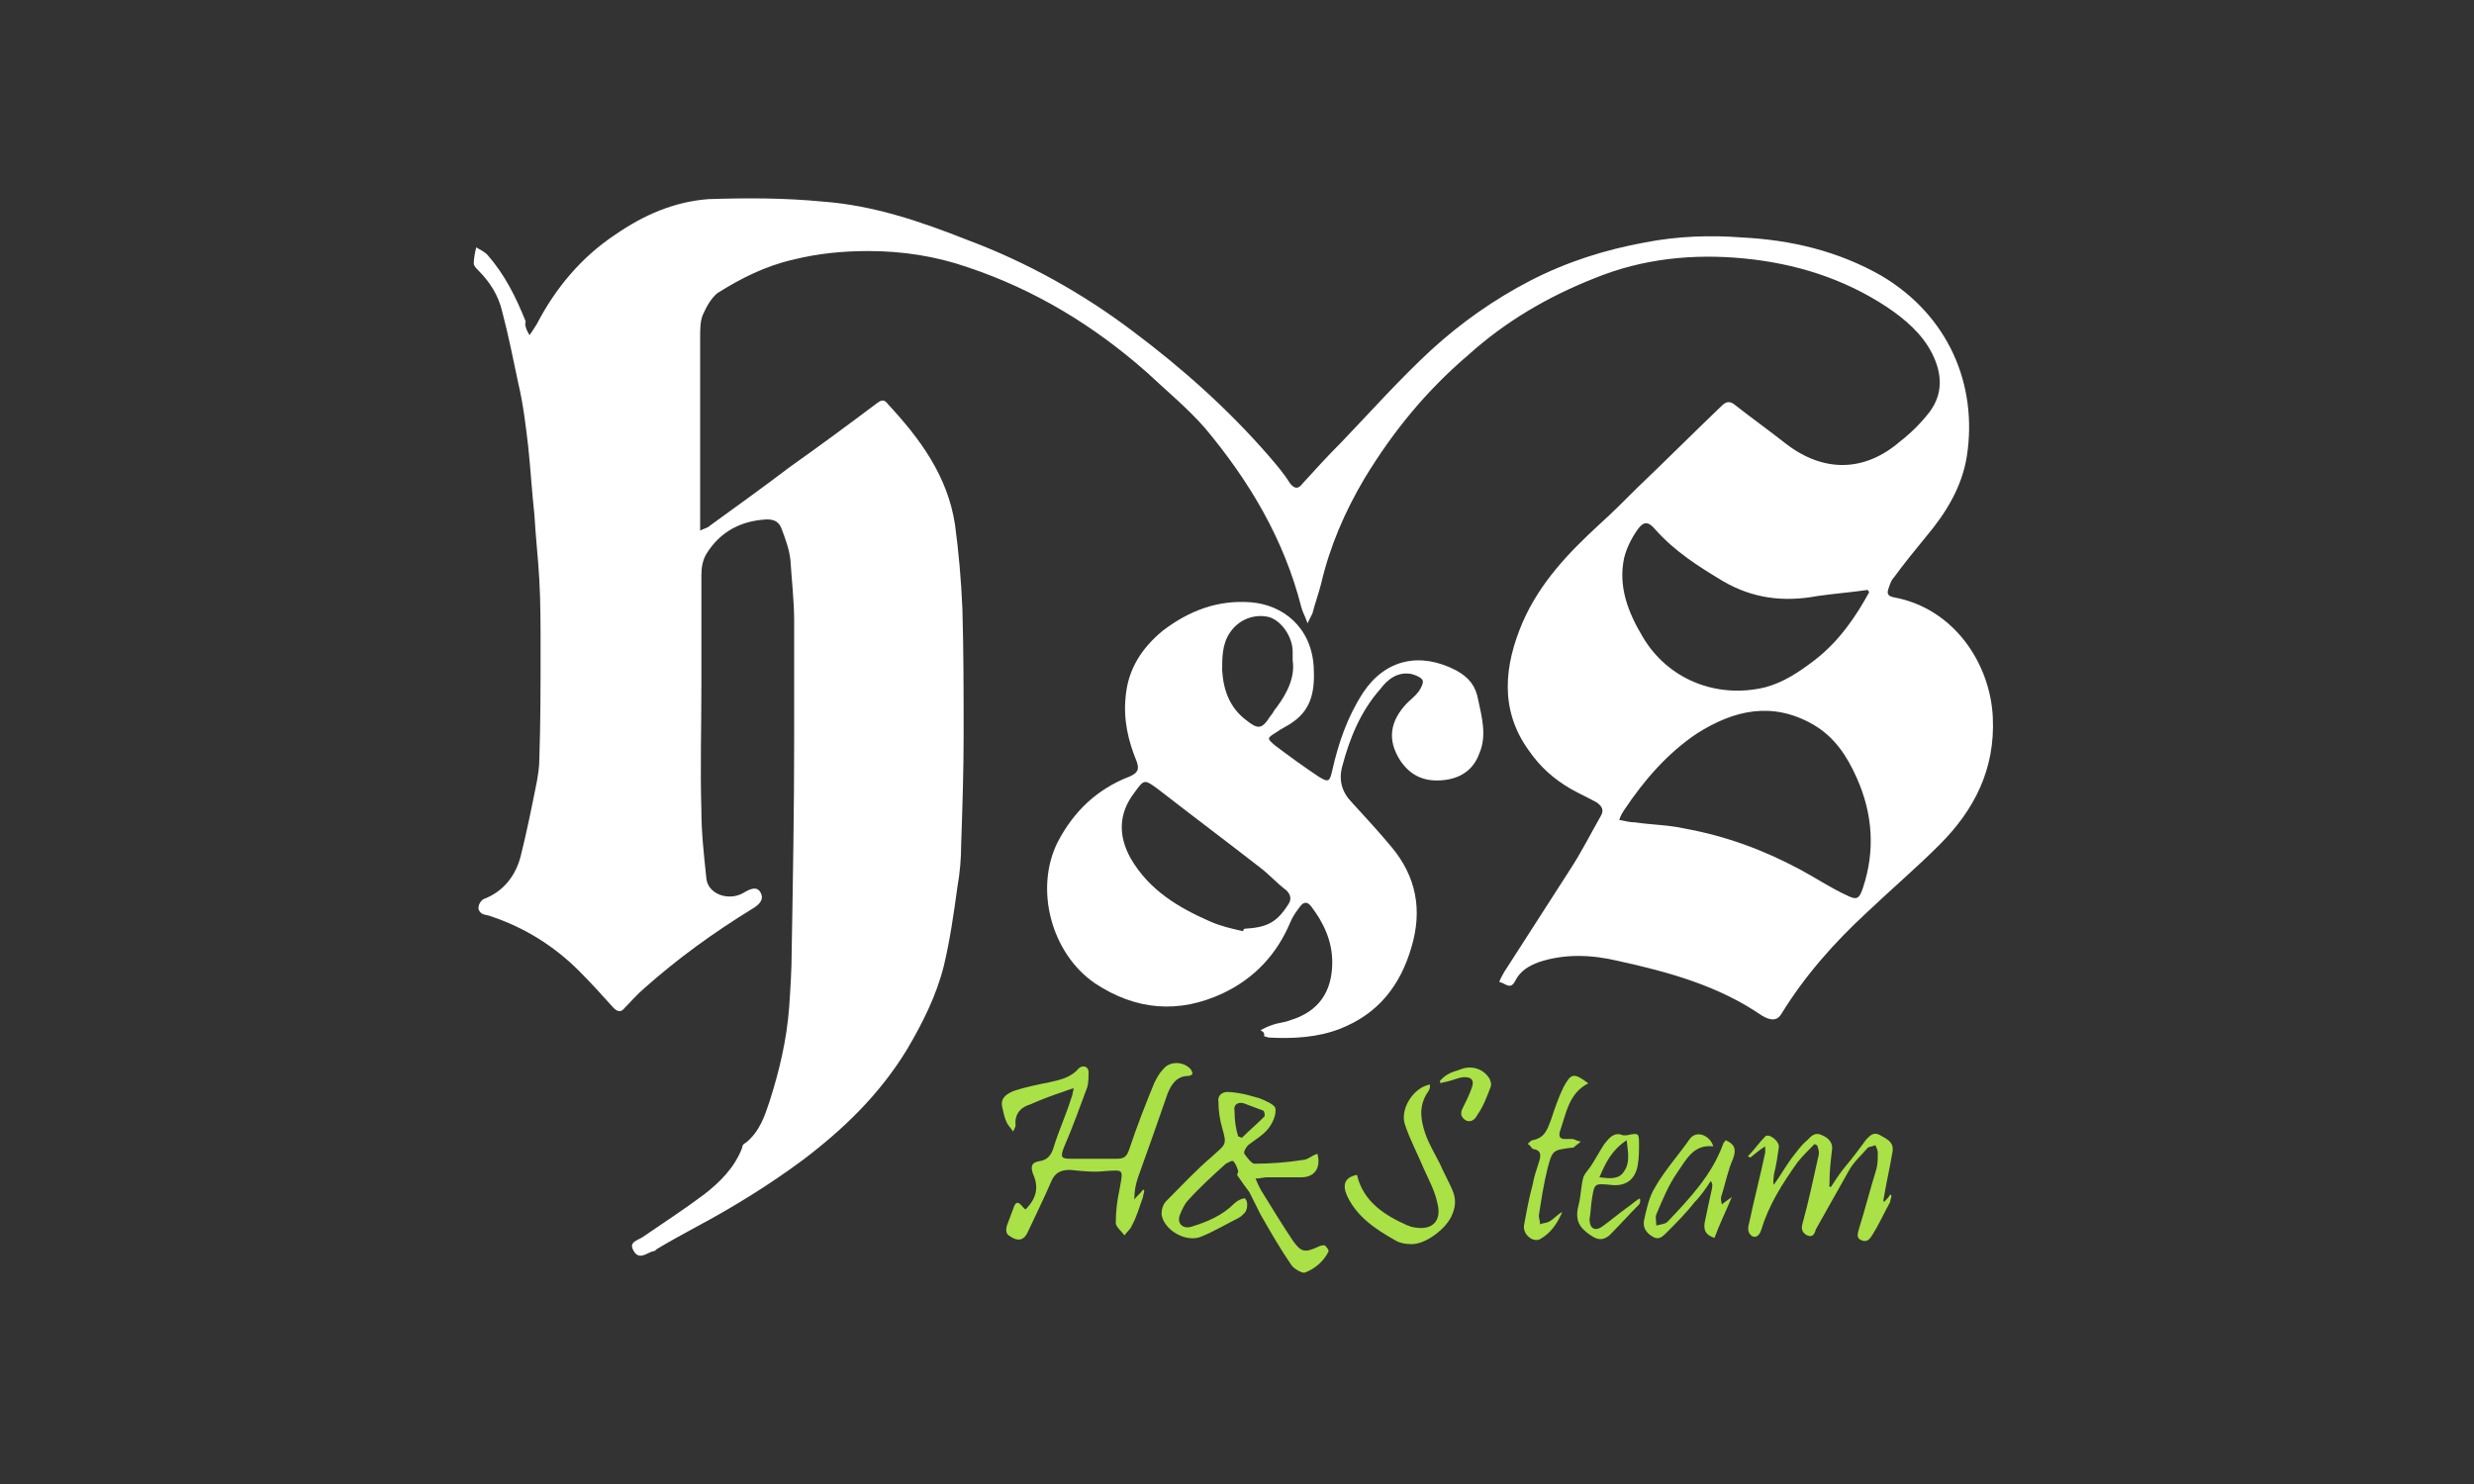
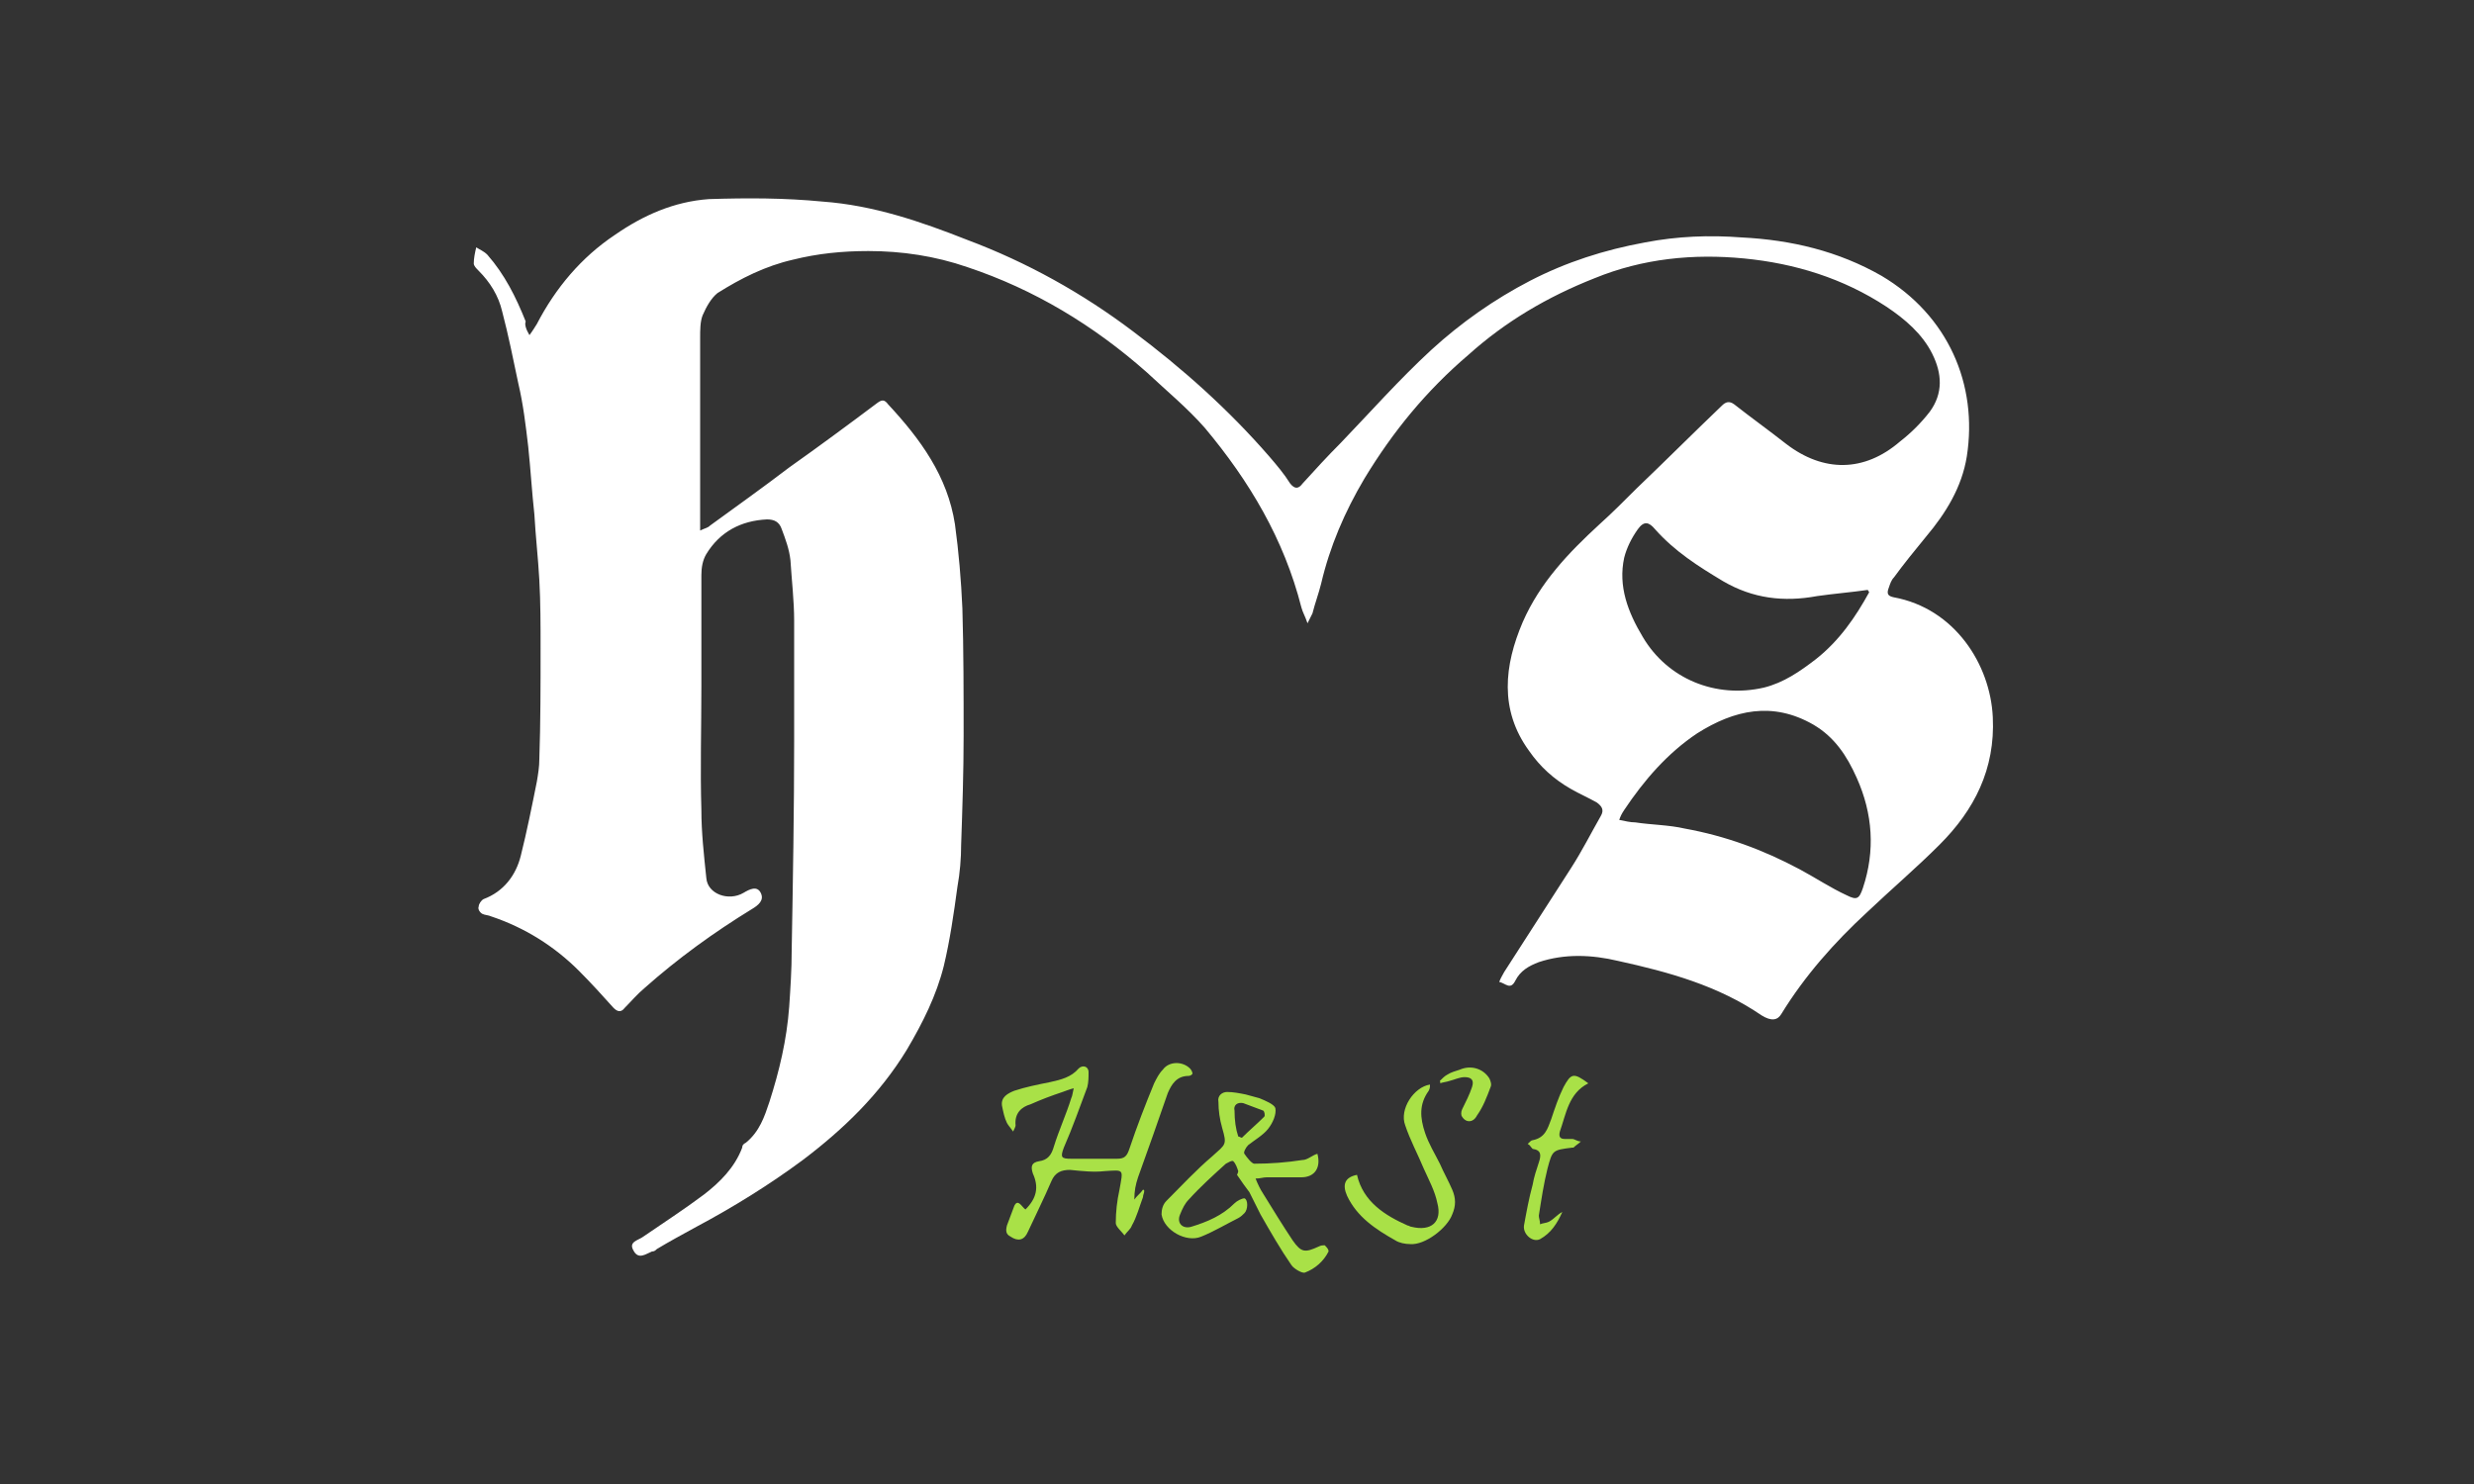
<svg xmlns="http://www.w3.org/2000/svg" version="1.1" id="Vrstva_1" x="0px" y="0px" viewBox="0 0 200 120" style="enable-background:new 0 0 200 120;" xml:space="preserve">
  <rect x="0" y="0" width="200" height="120" fill="#333333" stroke="none" />
  <style type="text/css">
	.st0{fill:#A9E147;}
	.st1{fill:#FFFFFF;}
</style>
  <g>
    <path class="st0" d="M82.9,97.8c0.9-0.9,1.1-1.8,0.6-2.9c-0.2-0.6-0.1-0.9,0.5-1c0.7-0.1,1-0.5,1.2-1.2c0.4-1.3,1-2.6,1.4-3.9   c0.1-0.2,0.1-0.4,0.2-0.8c-0.4,0.1-0.6,0.2-0.9,0.3c-0.9,0.3-1.7,0.6-2.6,1C82.6,89.5,82,90,82.1,91c0,0.1-0.1,0.3-0.2,0.5   c-0.2-0.3-0.4-0.5-0.5-0.7c-0.2-0.4-0.3-0.9-0.4-1.4c-0.1-0.7,0.5-1,1-1.2c0.9-0.3,1.9-0.5,2.9-0.7c0.9-0.2,1.7-0.4,2.3-1.1   c0.3-0.3,0.8-0.2,0.8,0.3c0,0.4,0,0.8-0.1,1.2c-0.6,1.6-1.2,3.3-1.9,4.9c-0.3,0.8-0.2,0.9,0.6,0.9c1.2,0,2.5,0,3.7,0   c0.6,0,0.8-0.2,1-0.8c0.6-1.8,1.3-3.6,2-5.3c0.2-0.4,0.4-0.8,0.7-1.1c0.5-0.7,1.6-0.7,2.2-0.1c0.1,0.1,0.2,0.3,0.2,0.4   c0,0.1-0.2,0.2-0.3,0.2c-1,0-1.4,0.7-1.7,1.4c-0.8,2.3-1.6,4.6-2.4,6.8c-0.2,0.6-0.3,1.1-0.3,1.8c0.2-0.3,0.5-0.5,0.7-0.8   c0,0,0.1,0,0.1,0.1c0,0.2-0.1,0.3-0.1,0.5c-0.3,0.8-0.5,1.6-0.9,2.3c-0.1,0.3-0.4,0.5-0.6,0.8c-0.2-0.3-0.7-0.7-0.7-1   c0-0.9,0.1-1.8,0.3-2.7c0.3-1.7,0.4-1.6-1.2-1.5c-0.9,0.1-1.8,0-2.8-0.1c-0.7,0-1.2,0.2-1.5,0.9c-0.6,1.4-1.3,2.8-1.9,4.1   c-0.3,0.7-0.8,0.8-1.4,0.4c-0.4-0.2-0.4-0.5-0.3-0.9c0.2-0.5,0.4-1.1,0.6-1.6C82.3,96.9,82.6,97.6,82.9,97.8z" />
    <path class="st0" d="M107.4,101.2c-0.4,0.8-1.1,1.4-1.9,1.7c-0.2,0.1-0.9-0.3-1.1-0.6c-0.9-1.3-1.7-2.7-2.5-4.1   c-0.3-0.6-0.6-1.2-0.9-1.8c-0.3-0.4-0.6-0.8-1-1.4c0,0,0.1-0.2,0.1-0.3c-0.1-0.3-0.2-0.6-0.4-0.8c-0.1-0.1-0.4,0.1-0.6,0.2   c-1,0.9-2.1,1.9-3,2.9c-0.3,0.3-0.5,0.7-0.7,1.2c-0.3,0.7,0.2,1.2,0.9,1c1.3-0.4,2.5-0.9,3.5-1.9c0.2-0.2,0.6-0.4,0.8-0.4   c0.3,0.1,0.3,0.9,0,1.2c-0.1,0.1-0.3,0.3-0.5,0.4c-1,0.5-2,1.1-3,1.5c-1.2,0.5-3-0.5-3.2-1.8c0-0.4,0.1-0.8,0.4-1.1   c1.2-1.2,2.4-2.5,3.7-3.6c1.1-1,1.2-0.9,0.8-2.3c-0.2-0.7-0.3-1.4-0.3-2.1c-0.1-0.5,0.3-0.8,0.7-0.8c0.5,0,1,0.1,1.5,0.2   c0.4,0.1,0.7,0.2,1.1,0.3c0.5,0.2,1.2,0.5,1.3,0.8c0.1,0.5-0.2,1.2-0.6,1.7c-0.4,0.5-1.1,0.9-1.6,1.3c-0.2,0.2-0.4,0.6-0.3,0.7   c0.2,0.3,0.6,0.8,0.8,0.8c1.3,0,2.6-0.1,3.9-0.3c0.4,0,0.8-0.4,1.2-0.5c0.3,1.1-0.2,1.9-1.3,1.9c-0.9,0-1.8,0-2.8,0   c-0.3,0-0.5,0.1-0.9,0.1c0.2,0.5,0.4,0.9,0.6,1.2c0.8,1.3,1.6,2.6,2.4,3.8c0.7,1,1,1,2.1,0.5c0.2-0.1,0.3-0.1,0.5-0.1   C107.4,101,107.4,101.1,107.4,101.2z M100.1,91.9c0.1,0,0.2,0.1,0.3,0.1c0.6-0.6,1.2-1.1,1.8-1.7c0.1-0.1,0-0.5-0.1-0.5   c-0.5-0.2-1.1-0.4-1.6-0.6c-0.5-0.1-0.8,0.2-0.7,0.6C99.8,90.6,99.9,91.3,100.1,91.9z" />
-     <path class="st0" d="M148,96c0.4-0.6,0.7-1.1,1.2-1.7c0.6-0.7,1.1-1.4,1.7-2.2c0.3-0.3,0.6-0.6,1.1-0.3c0.5,0.3,1.1,0.5,1,1.3   c-0.2,1.2-0.5,2.5-0.7,3.7c0,0.1-0.1,0.2,0,0.4c0.2-0.2,0.4-0.4,0.5-0.6c0,0,0.1,0,0.1,0.1c0,0.2-0.1,0.3-0.1,0.5   c-0.5,0.9-0.9,1.8-1.4,2.6c-0.2,0.3-0.4,0.7-0.9,0.5c-0.5-0.2-0.3-0.6-0.2-1c0.5-1.6,0.9-3.2,1.4-4.8c0.1-0.4,0.1-0.8,0.1-1.3   c0-0.2-0.1-0.4-0.2-0.6c-0.2,0.1-0.4,0.1-0.6,0.2c-0.5,0.6-1.1,1.1-1.5,1.8c-0.9,1.6-1.8,3.2-2.7,4.8c-0.1,0.3-0.2,0.7-0.7,0.5   c-0.4-0.2-0.5-0.5-0.4-0.9c0.5-1.8,0.9-3.7,1.3-5.5c0.1-0.3,0-0.6-0.1-0.9c-0.1,0-0.2-0.1-0.2-0.1c-0.5,0.5-1,1-1.4,1.5   c-1.2,1.7-2.3,3.4-2.9,5.4c-0.2,0.7-0.7,0.8-1,0.3c-0.1-0.2-0.1-0.5,0-0.8c0.4-1.9,0.9-3.8,1.3-5.7c0-0.1,0-0.2,0-0.5   c-0.5,0.3-0.8,0.6-1.2,0.9c-0.1,0-0.1-0.1-0.2-0.1c0.5-0.5,0.9-1.1,1.4-1.6c0.3-0.3,1.2,0.4,1.1,0.9c-0.1,0.7-0.2,1.4-0.4,2.2   c0,0.3-0.1,0.5,0,0.8c0.5-0.7,0.9-1.4,1.4-2.1c0.4-0.5,0.8-1.1,1.3-1.5c0.3-0.3,0.6-0.7,1.2-0.4c0.5,0.2,0.9,0.6,0.8,1.2   c-0.1,0.8-0.2,1.7-0.2,2.5c0,0.1,0,0.2,0,0.3C147.8,95.9,147.9,95.9,148,96z" />
    <path class="st0" d="M109.7,95c0.5,2.2,2.3,3.3,4.1,4.1c0.1,0,0.2,0.1,0.3,0.1c1.6,0.4,2.5-0.4,2.1-1.9c-0.2-1-0.7-1.9-1.1-2.8   c-0.5-1.2-1.1-2.3-1.5-3.5c-0.5-1.3,0.7-3.1,2-3.3c0,0.2,0,0.3-0.1,0.5c-0.8,1.1-0.7,2.2-0.3,3.4c0.3,0.9,0.8,1.7,1.2,2.5   c0.3,0.7,0.7,1.4,1,2.1c0.3,0.7,0.3,1.3,0,2c-0.4,1.1-2.2,2.5-3.4,2.4c-0.4,0-0.9-0.1-1.2-0.3c-1.6-0.9-3.1-1.9-3.9-3.6   C108.5,95.8,108.7,95.2,109.7,95z" />
-     <path class="st0" d="M139.5,92.2c0.7,0.3,0.9,0.7,0.6,1.5c-0.4,0.9-0.6,1.9-0.9,2.9c-0.1,0.2-0.1,0.4,0,0.8   c0.2-0.2,0.4-0.3,0.8-0.6c-0.5,1.2-1,2.2-1.4,3.3c-0.6-0.2-0.9-0.5-0.8-1.2c0.2-1,0.4-1.9,0.6-2.8c0-0.2,0.1-0.3-0.1-0.6   c-0.4,0.6-0.8,1.2-1.3,1.7c-0.7,0.9-1.5,1.7-2.3,2.5c-0.3,0.3-0.6,0.6-1.1,0.3c-0.5-0.3-0.8-0.7-0.7-1.3c0.2-0.9,0.4-1.9,0.9-2.7   c0.8-1.4,1.9-2.6,2.8-3.9c0.6-0.8,1.7-0.2,1.9,0.6c-1.6-0.2-2.2,1.1-2.9,2.1c-0.7,1-1.2,2.2-1.7,3.4c-0.1,0.2,0,0.6,0,0.9   c0.3-0.1,0.7-0.1,0.9-0.3c1.8-1.9,3.6-3.8,4.5-6.3C139.3,92.4,139.4,92.4,139.5,92.2z" />
    <path class="st0" d="M123.5,92.5c0.2-0.2,0.3-0.3,0.4-0.3c1-0.2,1.2-0.9,1.5-1.7c0.3-0.9,0.6-1.8,1-2.6c0.6-1.1,0.8-1.2,2-0.3   c-1.6,0.8-1.8,2.5-2.3,3.9c-0.1,0.4,0,0.6,0.4,0.6c0.2,0,0.4,0,0.6,0c0.2,0,0.4,0.2,0.7,0.2c-0.2,0.2-0.4,0.3-0.6,0.5   c0,0-0.1,0-0.1,0c-1.6,0.2-1.6,0.2-2,1.7c-0.3,1.2-0.5,2.5-0.7,3.8c0,0.2,0.1,0.4,0.1,0.7c0.2-0.1,0.5-0.1,0.7-0.2   c0.4-0.2,0.7-0.6,1.1-0.8c-0.4,0.9-0.9,1.7-1.8,2.2c-0.6,0.3-1.4-0.4-1.3-1.1c0.2-1.1,0.4-2.2,0.7-3.3c0.1-0.6,0.3-1.2,0.5-1.8   c0.2-0.6,0.2-1-0.5-1.1C123.7,92.7,123.7,92.6,123.5,92.5z" />
-     <path class="st0" d="M132.6,97c0,0.1,0,0.3-0.1,0.4c-0.8,0.8-1.6,1.7-2.4,2.5c-0.5,0.4-0.9,0.4-1.5,0c-0.9-0.6-1.3-1.2-1-2.4   c0.2-0.7,0.2-1.6,0.4-2.3c0.1-0.3,0.4-0.6,0.6-0.9c0.4-0.6,0.7-1.2,1.1-1.8c0.4-0.5,0.8-1,1.5-0.7c0.1,0,0.2,0,0.3,0   c1-0.2,1-0.2,1,0.8c0,0.5,0,1-0.1,1.6c-0.2,1.2-1,1.8-2.3,1.6c-1.2-0.1-1.2-0.1-1.4,1.1c-0.1,0.6-0.1,1.1-0.2,1.7   c0,0.7,0.4,1,1,0.6c0.7-0.5,1.4-1.1,2.1-1.6c0.3-0.2,0.5-0.4,0.8-0.6C132.5,96.9,132.5,96.9,132.6,97z M129.3,95.2   c0.8,0.1,1.6,0.2,2-0.5c0.5-0.7,0.3-1.6,0.2-2.5C130.3,93,129.8,94,129.3,95.2z" />
    <path class="st0" d="M116.4,87.4c0.2-0.2,0.4-0.4,0.6-0.5c0.3-0.2,0.7-0.3,1-0.4c0.9-0.4,1.9-0.1,2.4,0.7c0.1,0.2,0.2,0.5,0.1,0.7   c-0.3,0.8-0.6,1.6-1.1,2.3c-0.3,0.6-0.9,0.6-1.2,0.1c-0.1-0.1-0.1-0.4,0-0.6c0.3-0.6,0.6-1.2,0.8-1.8c0.2-0.6-0.1-0.8-0.6-0.8   c-0.4,0-0.8,0.2-1.2,0.3c-0.3,0.1-0.5,0.1-0.8,0.2C116.5,87.5,116.4,87.5,116.4,87.4z" />
    <path class="st1" d="M42.8,27.1c0.3-0.4,0.4-0.6,0.6-0.9c1.5-2.9,3.6-5.4,6.3-7.2c2.3-1.6,4.8-2.7,7.6-2.9c3.1-0.1,6.1-0.1,9.2,0.2   c4.1,0.3,7.9,1.6,11.7,3.1c4.8,1.8,9.3,4.3,13.4,7.4c4,3,7.7,6.3,11,10.1c0.6,0.7,1.2,1.4,1.7,2.2c0.4,0.5,0.7,0.4,1,0   c1-1.1,2-2.2,3.1-3.3c2.4-2.5,4.7-5.1,7.3-7.5c2.4-2.2,5.1-4.1,8-5.6c2.9-1.5,6-2.5,9.3-3.1c2.6-0.5,5.2-0.6,7.8-0.4   c4,0.2,7.8,1.1,11.3,3.1c5.4,3.2,7.8,8.8,6.9,14.6c-0.4,2.5-1.7,4.6-3.3,6.5c-0.9,1.1-1.8,2.2-2.6,3.3c-0.2,0.2-0.3,0.5-0.4,0.8   c-0.2,0.5-0.1,0.7,0.4,0.8c4.9,0.9,7.8,5.4,8,9.7c0.2,4.2-1.5,7.5-4.3,10.3c-1.9,1.9-3.9,3.6-5.9,5.5c-2.6,2.4-5,5.1-6.9,8.2   c-0.3,0.5-0.8,0.6-1.6,0.1c-3.5-2.4-7.5-3.5-11.6-4.4c-2.1-0.5-4.3-0.6-6.4,0.1c-0.8,0.3-1.5,0.7-1.9,1.5c-0.4,0.8-0.8,0.2-1.3,0.1   c0.1-0.3,0.3-0.6,0.4-0.8c1.8-2.8,3.6-5.6,5.4-8.4c0.9-1.4,1.6-2.8,2.4-4.2c0.3-0.5,0.1-0.8-0.3-1.1c-0.7-0.4-1.4-0.7-2.1-1.1   c-1.4-0.8-2.5-1.8-3.4-3.1c-2.4-3.3-2-6.9-0.5-10.4c1.4-3.2,3.7-5.6,6.2-7.9c1-0.9,2-1.9,3-2.9c2.3-2.2,4.6-4.5,6.9-6.7   c0.3-0.3,0.6-0.4,1-0.1c1.4,1.1,2.8,2.1,4.2,3.2c3,2.3,6.3,2.3,9.2-0.2c0.9-0.7,1.7-1.5,2.4-2.4c1.1-1.5,1-3.1,0.2-4.7   c-0.8-1.6-2.2-2.8-3.7-3.8c-3.5-2.3-7.4-3.5-11.5-3.9c-4.1-0.4-8.2,0-12.1,1.6c-3.8,1.5-7.2,3.5-10.2,6.2c-3.4,2.9-6.1,6.2-8.4,10   c-1.6,2.7-2.8,5.5-3.5,8.5c-0.2,0.8-0.5,1.6-0.7,2.4c-0.1,0.2-0.2,0.4-0.4,0.8c-0.2-0.6-0.4-0.9-0.5-1.3   c-1.4-5.5-4.2-10.2-7.8-14.5c-1.4-1.6-3.1-3-4.7-4.5c-4.3-3.8-9.1-6.7-14.5-8.5c-2.6-0.9-5.3-1.3-8-1.3c-2.1,0-4.1,0.2-6.1,0.7   c-2.2,0.5-4.2,1.5-6.1,2.7c-0.5,0.4-0.9,1.1-1.2,1.8c-0.2,0.5-0.2,1.2-0.2,1.8c0,4.4,0,8.8,0,13.2c0,0.8,0,1.5,0,2.4   c0.4-0.2,0.6-0.2,0.8-0.4c2.2-1.6,4.3-3.1,6.4-4.7c2.4-1.7,4.7-3.4,7.1-5.2c0.4-0.3,0.6-0.3,0.9,0.1c2.6,2.8,4.8,5.8,5.4,9.7   c0.3,2.2,0.5,4.5,0.6,6.8c0.1,3.4,0.1,6.9,0.1,10.3c0,2.9-0.1,5.9-0.2,8.8c0,1.1-0.1,2.3-0.3,3.4c-0.3,2.2-0.6,4.3-1.1,6.4   c-0.6,2.4-1.7,4.6-3,6.8c-2.2,3.6-5.1,6.4-8.4,8.9c-2.7,2-5.6,3.8-8.6,5.4c-1.1,0.6-2.2,1.2-3.2,1.8c-0.1,0.1-0.2,0.2-0.4,0.2   c-0.5,0.2-1.1,0.7-1.5-0.1c-0.4-0.7,0.4-0.8,0.8-1.1c1.6-1.1,3.3-2.2,4.9-3.4c1.3-1,2.5-2.2,3.1-3.8c0-0.2,0.1-0.3,0.3-0.4   c1.1-0.9,1.5-2.1,1.9-3.3c0.8-2.5,1.4-5,1.6-7.7c0.1-1.5,0.2-3,0.2-4.5c0.1-5.7,0.2-11.4,0.2-17c0-3.2,0-6.5,0-9.7   c0-1.6-0.2-3.3-0.3-4.9c-0.1-0.9-0.4-1.7-0.7-2.5c-0.2-0.6-0.6-0.8-1.2-0.8c-2.1,0.1-3.8,1-4.9,2.8c-0.3,0.5-0.4,1.1-0.4,1.7   c0,3,0,6,0,9c0,3.3-0.1,6.7,0,10c0,1.8,0.2,3.6,0.4,5.5c0.1,1.3,1.8,1.9,3,1.2c0.5-0.3,1.1-0.6,1.4,0c0.3,0.6-0.2,1-0.7,1.3   c-3.1,1.9-6,4-8.7,6.4c-0.6,0.5-1.1,1.1-1.6,1.6c-0.3,0.4-0.6,0.3-0.9,0c-0.9-1-1.8-2-2.8-3c-2-2-4.4-3.5-7.1-4.4   c-0.2-0.1-0.5-0.1-0.7-0.2c-0.2-0.1-0.4-0.4-0.3-0.6c0-0.2,0.2-0.5,0.4-0.6c1.6-0.6,2.6-1.9,3-3.5c0.5-2,0.9-4,1.3-6   c0.1-0.6,0.2-1.2,0.2-1.8c0.1-3,0.1-6,0.1-9c0-1.8,0-3.7-0.1-5.5c-0.1-1.8-0.3-3.5-0.4-5.3c-0.2-1.8-0.3-3.6-0.5-5.5   c-0.2-1.7-0.4-3.4-0.8-5.1c-0.4-1.9-0.8-3.9-1.3-5.8c-0.3-1.3-1-2.4-1.9-3.3c-0.2-0.2-0.4-0.4-0.4-0.6c0-0.4,0.1-0.9,0.2-1.3   c0.3,0.2,0.6,0.3,0.9,0.6c1.4,1.6,2.3,3.4,3.1,5.4C42.4,26.2,42.5,26.6,42.8,27.1z M130.9,66.3c0.5,0.1,0.9,0.2,1.3,0.2   c1.3,0.2,2.7,0.2,4,0.5c3.3,0.6,6.3,1.7,9.3,3.3c1.3,0.7,2.5,1.5,3.8,2.1c0.8,0.4,1,0.3,1.3-0.6c1-3,0.8-6-0.5-8.9   c-0.8-1.8-1.8-3.3-3.5-4.3c-3.3-1.9-6.4-1.2-9.4,0.7c-2.4,1.6-4.3,3.8-5.9,6.2C131.1,65.8,131,66,130.9,66.3z M151.1,47.9   c0-0.1-0.1-0.1-0.1-0.2c-1.4,0.2-2.7,0.3-4.1,0.5c-2.7,0.5-5.2,0.2-7.6-1.2c-2-1.2-3.9-2.4-5.5-4.2c-0.5-0.6-0.9-0.7-1.4,0   c-0.5,0.7-0.9,1.5-1.1,2.3c-0.5,2.3,0.3,4.4,1.5,6.4c2,3.4,5.9,5,9.8,4.1c1.6-0.4,2.9-1.3,4.2-2.3C148.7,51.8,150,49.9,151.1,47.9z   " />
-     <path class="st1" d="M101.9,83.3c0.4-0.2,0.6-0.3,0.9-0.4c0.5-0.2,1-0.2,1.5-0.4c2.3-0.7,3.4-2.3,3.4-4.7c0-1.7-0.7-3.2-1.7-4.5   c-0.3-0.4-0.6-0.4-0.9,0c-0.3,0.4-0.6,0.8-0.8,1.3c-1.1,2.6-2.9,4.5-5.4,5.7c-3.6,1.7-7.1,1.4-10.4-0.8c-3.5-2.4-4.9-7.6-3-11.4   c1.3-2.5,3.2-4.3,5.8-5.3c0.7-0.3,0.8-0.6,0.6-1.2c-0.7-1.7-1.1-3.4-0.9-5.3c0.2-2.2,1.3-3.9,3-5.3c2.1-1.6,4.4-2.5,7.1-2.3   c2.6,0.2,4.9,2,5.1,5.2c0.1,1.8-0.1,3.4-1.7,4.5c-0.4,0.3-0.9,0.5-1.3,0.8c-0.8,0.5-0.8,0.5-0.1,1.1c1.2,0.9,2.3,1.7,3.5,2.5   c0.8,0.5,0.9,0.4,1.1-0.5c0.5-2.2,1.2-4.3,2.5-6.3c1.8-2.7,4.6-3.3,7.5-1.8c1.1,0.6,1.6,1.3,1.8,2.4c0.3,1.4,0.7,2.9,0.1,4.3   c-0.5,1.4-1.6,2.1-3.1,2.2c-1.4,0.1-2.5-0.4-3.3-1.6c-1.1-1.7-0.8-3.2,0.5-4.6c0.3-0.3,0.7-0.6,1-1c0.2-0.3,0.4-0.7,0.3-0.9   c-0.1-0.2-0.5-0.4-0.9-0.5c-1.1-0.2-1.9,0.4-2.5,1.2c-1.6,1.8-2.5,4-3.1,6.3c-0.3,1.1,0,2.1,0.8,2.9c1.1,1.2,2.2,2.4,3.2,3.6   c2,2.4,2.5,5.1,1.6,8.1c-0.9,3.1-2.7,5.4-5.8,6.6c-1.8,0.7-3.8,0.8-5.7,0.7c-0.1,0-0.3-0.1-0.4-0.1   C102.2,83.5,102.2,83.5,101.9,83.3z M100.5,75.3c0-0.1,0-0.1,0.1-0.2c1.8-0.1,2.6-0.5,3.5-1.9c0.3-0.4,0.3-0.8-0.1-1.2   c-0.8-0.6-1.4-1.3-2.2-1.9c-2.7-2.1-5.5-4.2-8.2-6.3c-1.1-0.8-1.1-0.8-1.9,0.3c-1.3,1.7-1.3,3.5-0.3,5.3c1.5,2.6,3.9,4,6.4,5.1   C98.7,74.9,99.6,75.1,100.5,75.3z M104.5,53.4c0-0.4,0-0.5,0-0.7c0-1.2-0.9-2.5-1.9-2.8c-1.2-0.3-2.5,0.2-3.2,1.3   c-0.6,0.9-0.6,2-0.6,3c0.1,1.6,0.6,3,1.9,4c1,0.8,1.3,0.8,2-0.3c0.2-0.2,0.3-0.5,0.5-0.7C104.1,56,104.7,54.7,104.5,53.4z" />
  </g>
</svg>